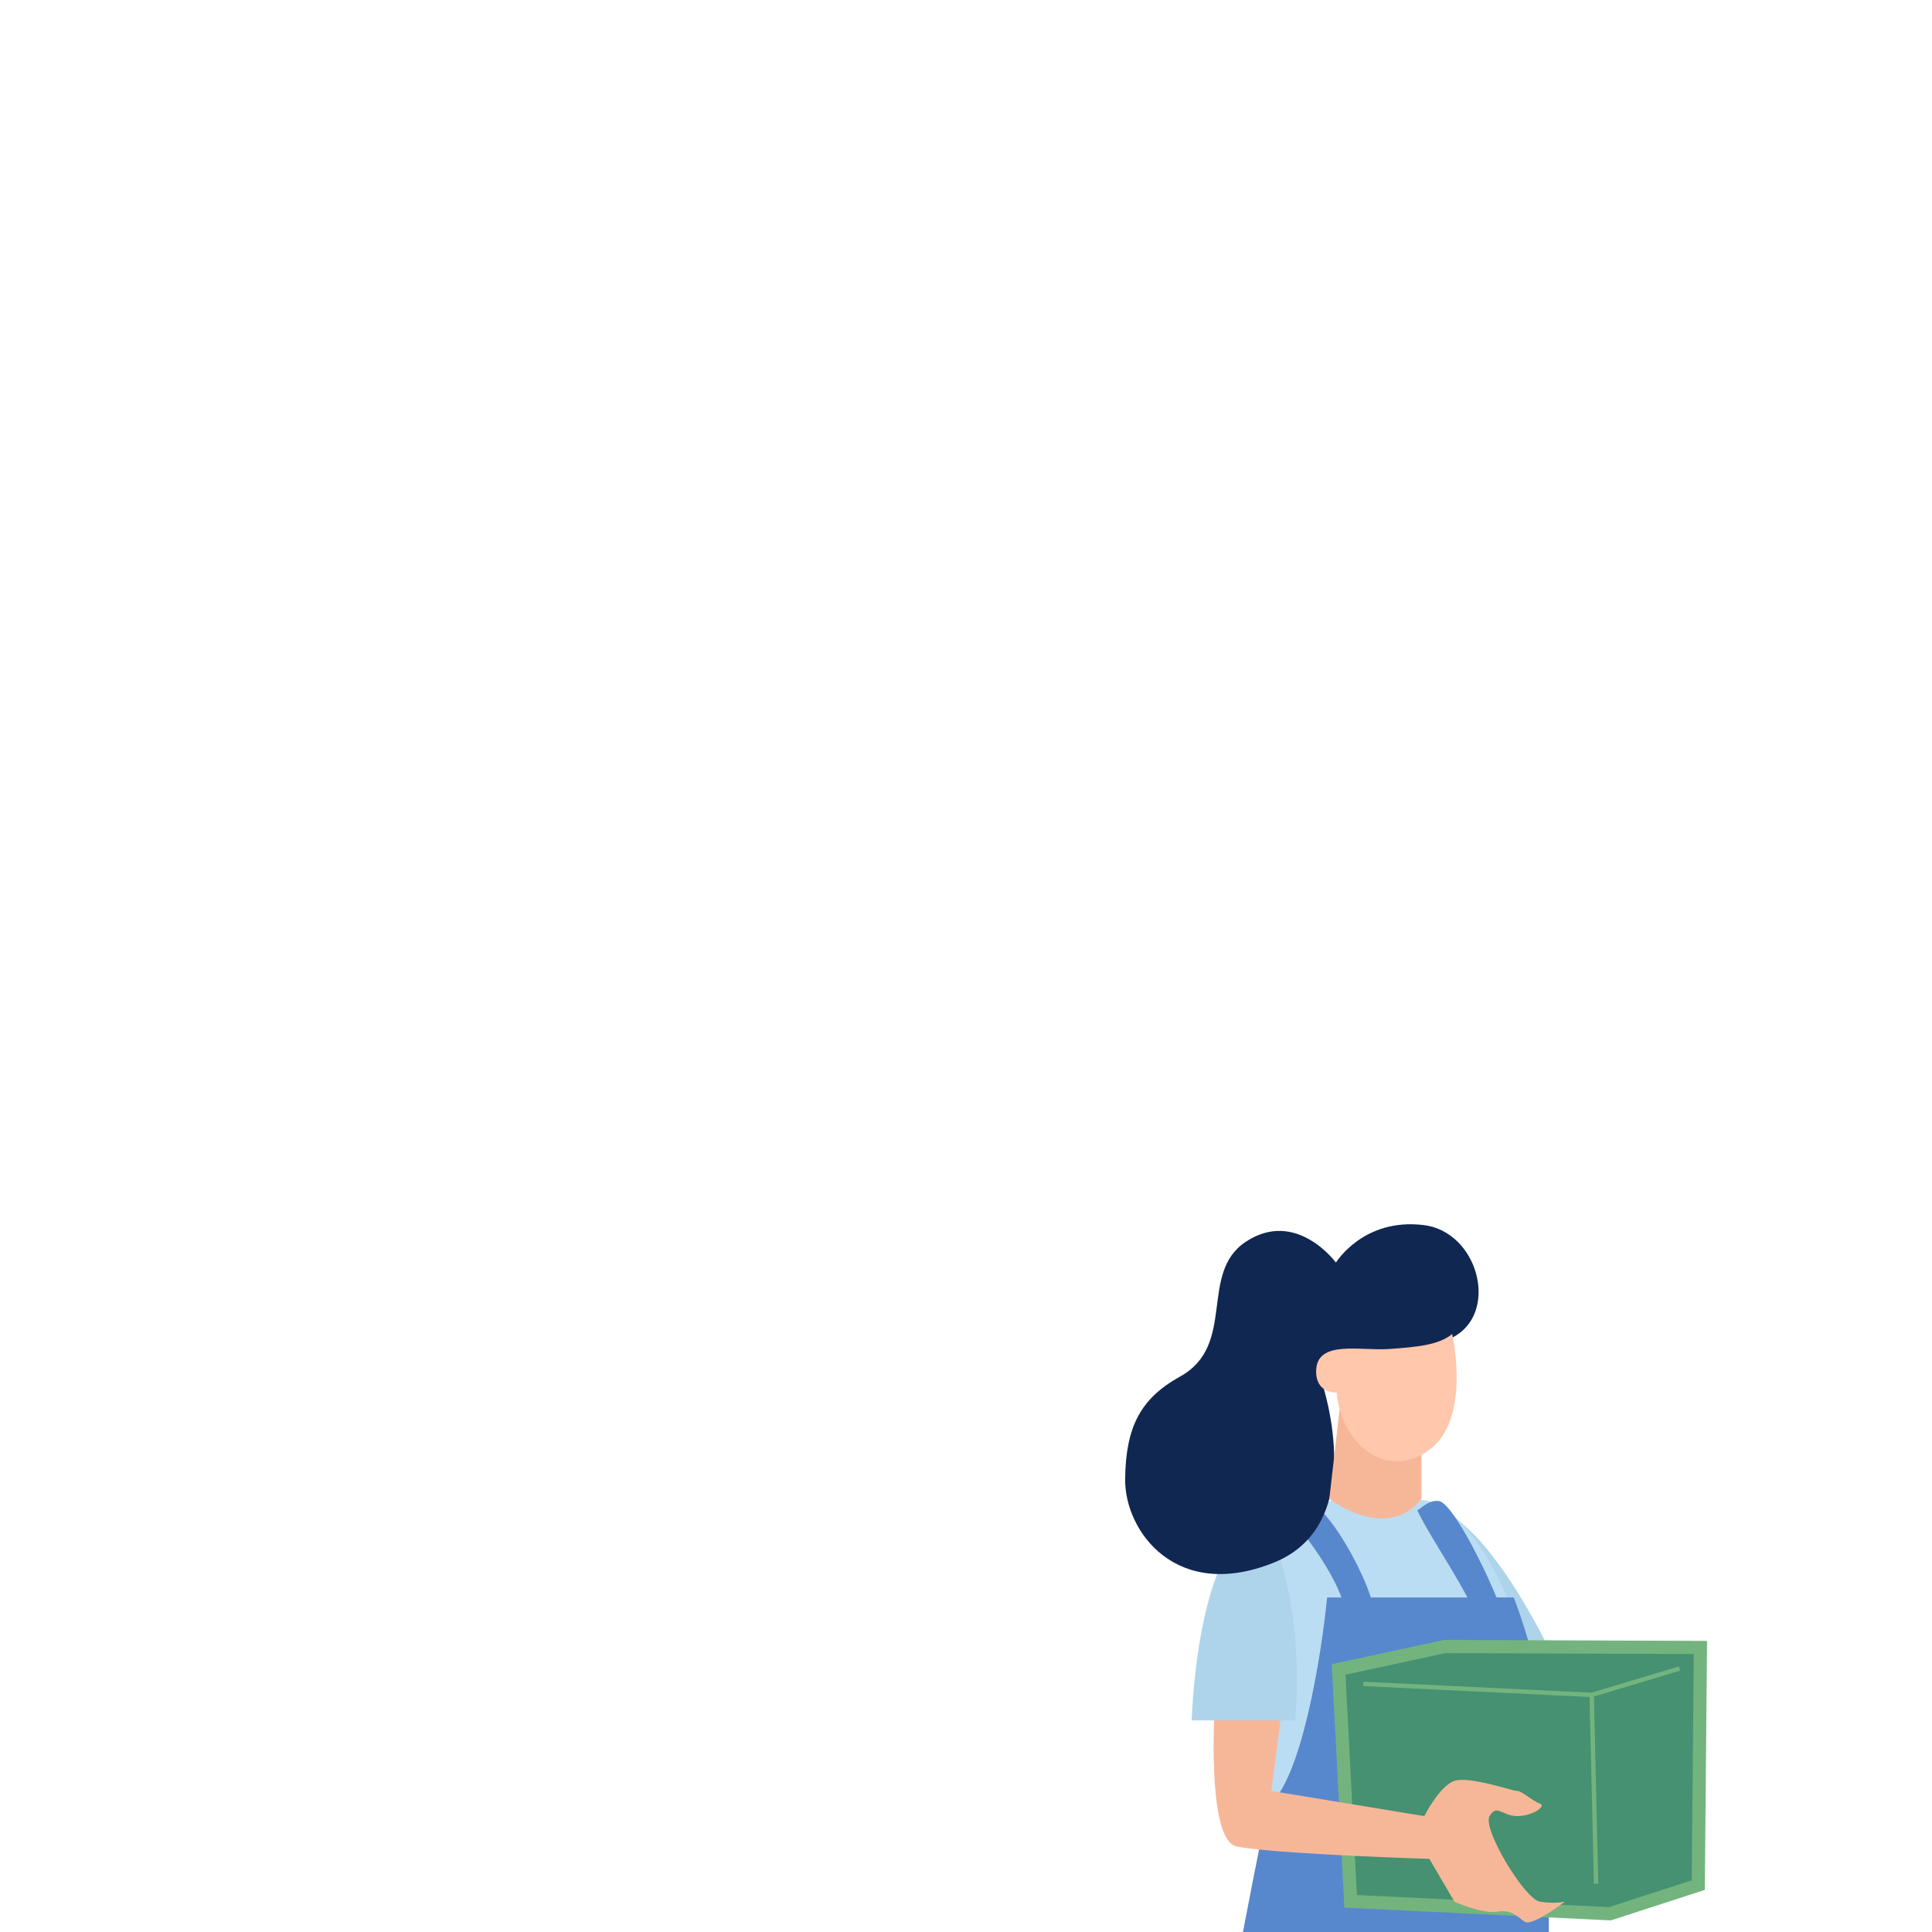
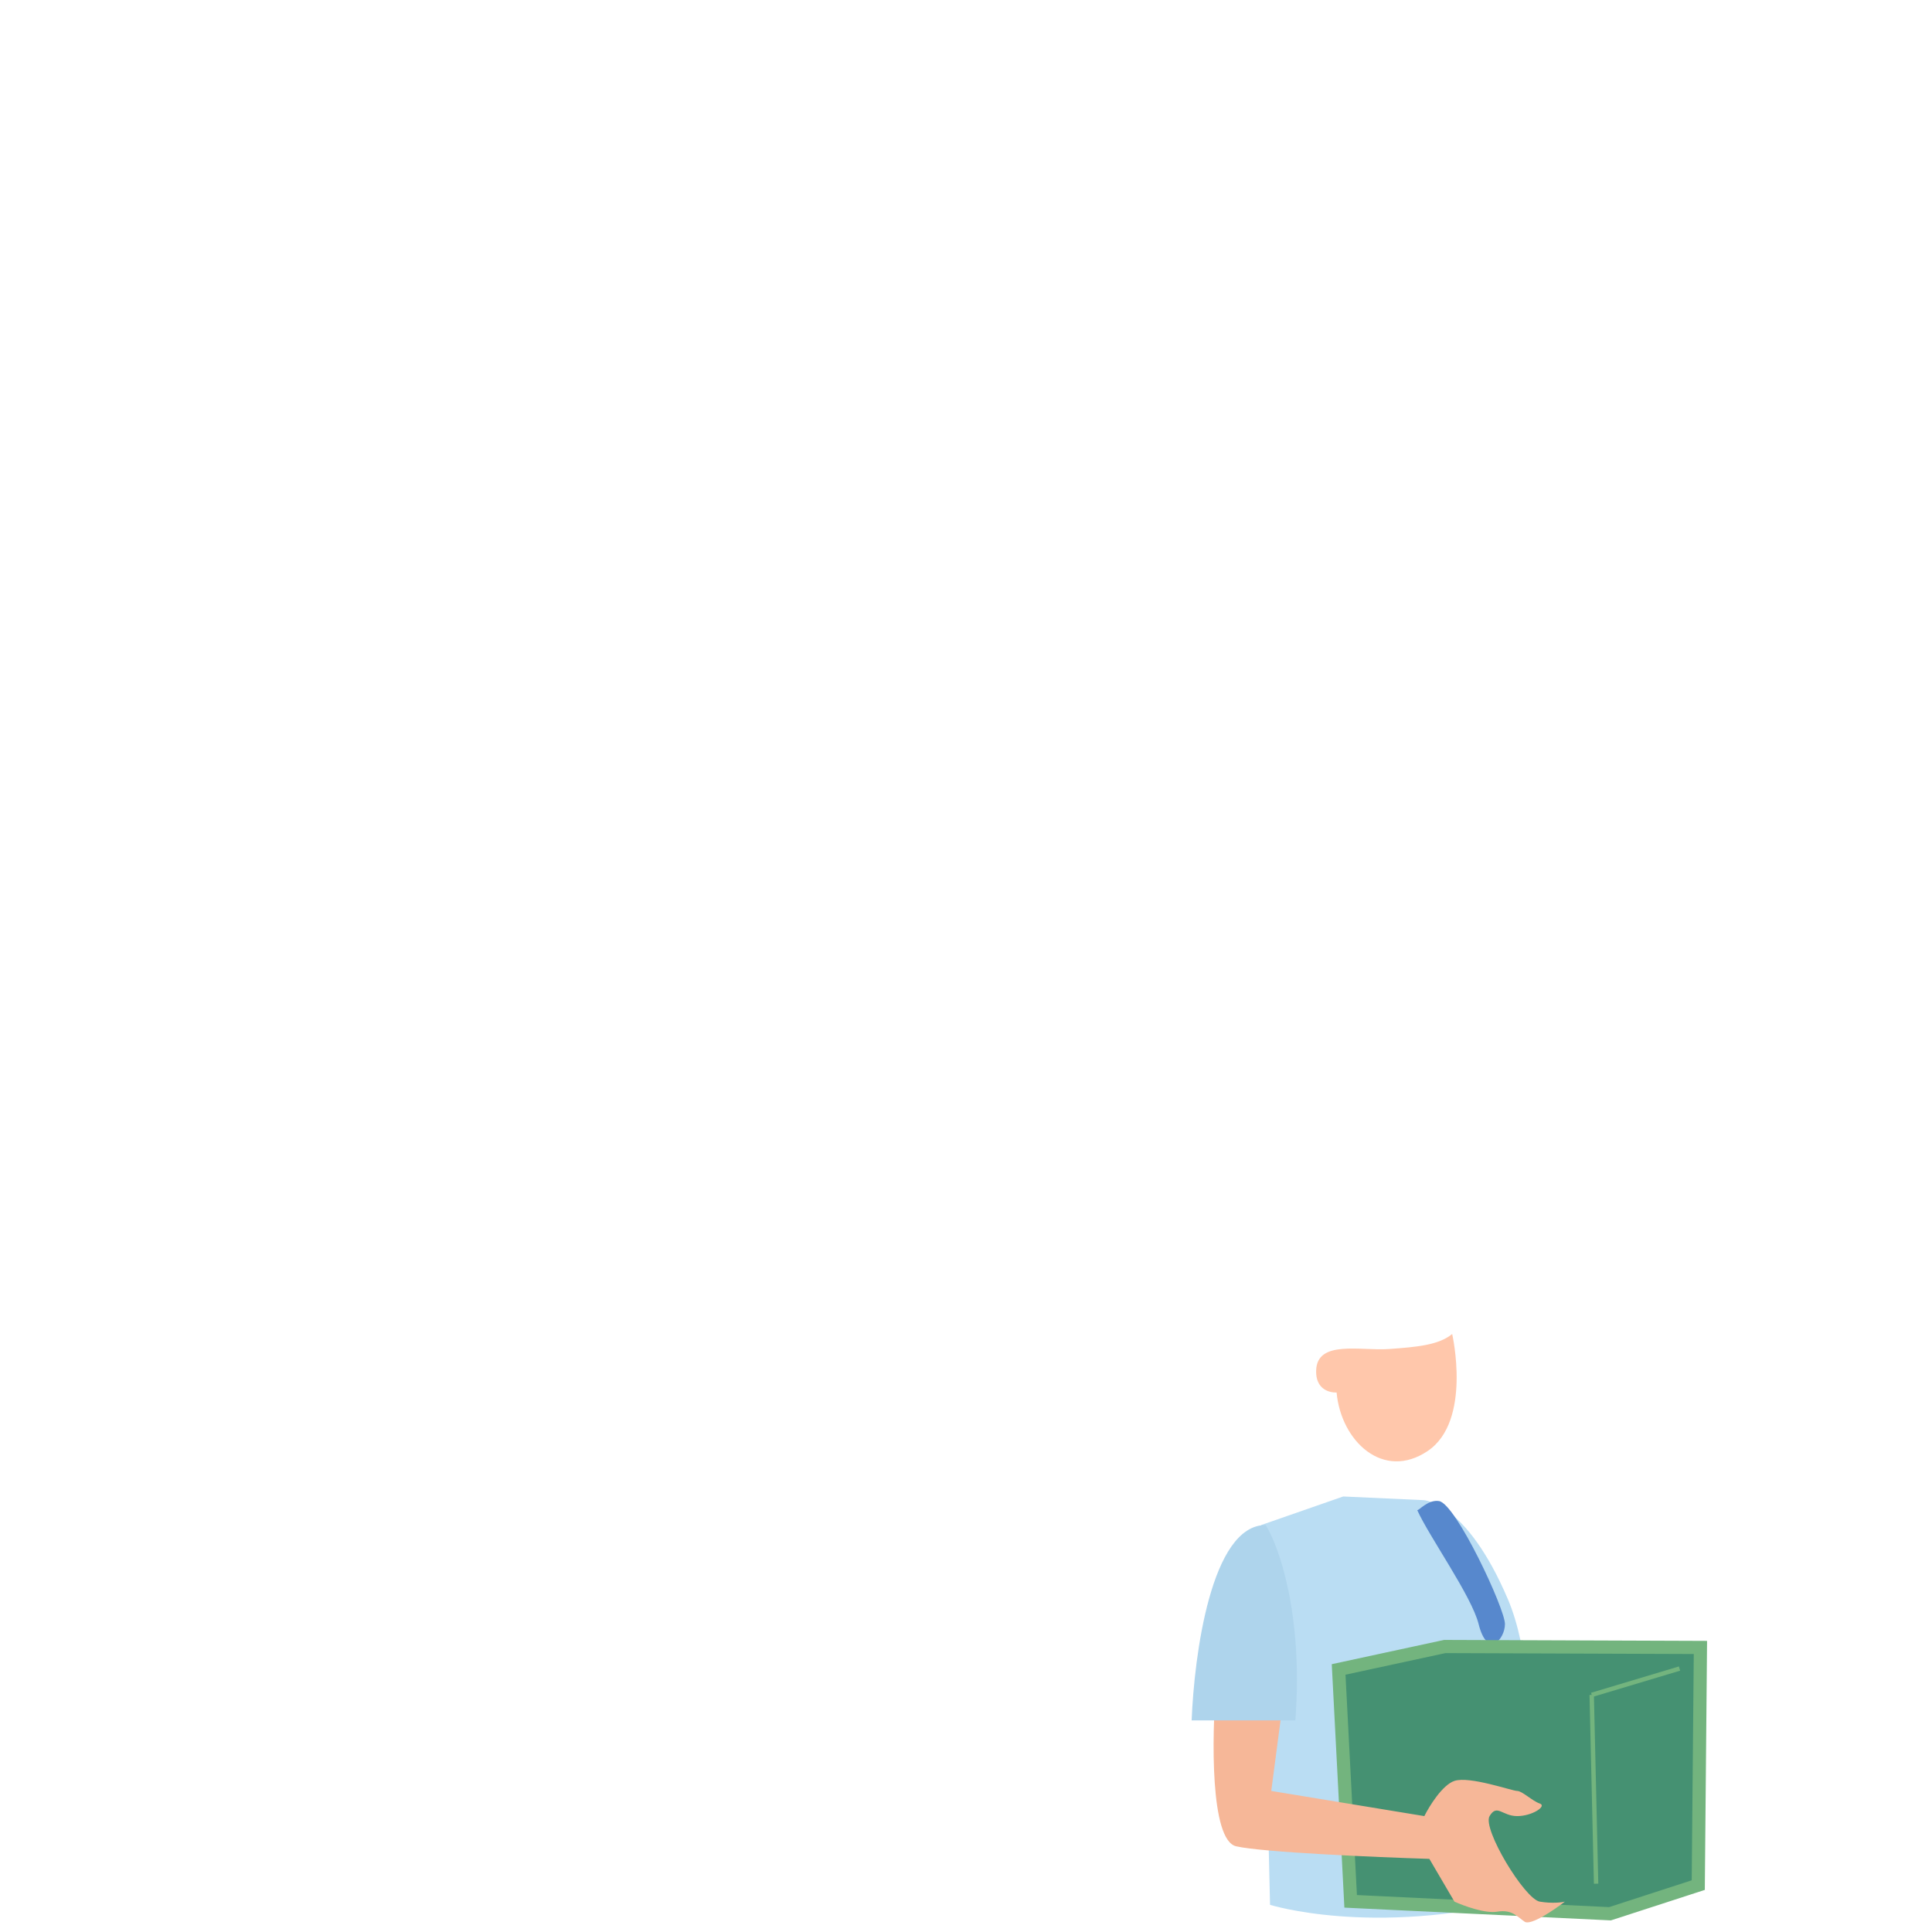
<svg xmlns="http://www.w3.org/2000/svg" width="440" height="440" viewBox="0 0 440 440" fill="none">
  <g clip-path="url(#clip0_388_10500)">
-     <path d="M332.178 387.12C321.054 365.36 320.298 348.741 321.209 343.465C332.685 338.653 347.757 364.683 353.96 377.986L332.178 387.12Z" fill="#AED4EC" />
    <path d="M305.911 340.814L287.242 347.314L289.242 433.814C289.242 433.814 312.385 441.092 346.501 432.673C346.501 432.673 352.911 386.513 343.42 364.23C333.929 341.947 324.215 341.65 324.215 341.65L305.911 340.814Z" fill="#BADDF3" />
-     <path d="M302.242 363.814H344.742C347.408 370.648 352.742 387.614 352.742 400.814V441.814H282.742C283.742 436.481 286.342 422.914 288.742 411.314C296.342 405.714 300.908 377.314 302.242 363.814Z" fill="#5788CD" />
-     <path d="M291.809 343.383C291.786 343.36 291.764 343.337 291.742 343.315C291.751 343.358 291.773 343.379 291.809 343.383C295.684 347.336 306.444 360.547 306.742 369.315C307.021 377.556 310.81 372.233 312.742 369.315C315.109 365.739 302.868 341.869 296.742 341.315C294.292 341.093 292.213 343.422 291.809 343.383Z" fill="#5788CD" />
    <path d="M322.761 343.903C322.755 343.888 322.748 343.874 322.742 343.859C322.746 343.878 322.752 343.892 322.761 343.903C325.455 349.925 335.146 363.475 336.742 369.859C338.742 377.859 342.742 373.359 342.742 369.859C342.742 366.359 331.593 342.504 327.742 341.859C325.196 341.433 323.01 344.189 322.761 343.903Z" fill="#5788CD" />
    <path d="M385.749 375.19L387.258 375.196L387.244 376.704L386.777 428.241L386.768 429.32L385.741 429.654L366.927 435.761L366.666 435.845L366.392 435.832L308.958 433.081L307.602 433.016L307.532 431.66L304.93 381.478L304.864 380.204L306.111 379.935L328.872 375.018L329.032 374.984L329.195 374.984L385.749 375.19Z" fill="#459172" stroke="#73B47E" stroke-width="3" />
-     <path d="M310.5 383.5L362.5 386M362.5 386L382.5 380M362.5 386L363.5 429" stroke="#73B47E" />
+     <path d="M310.5 383.5M362.5 386L382.5 380M362.5 386L363.5 429" stroke="#73B47E" />
    <path d="M289.522 407.876L292.379 386.106L276.948 383.814C275.996 395.463 275.577 419.105 281.52 420.48C287.464 421.855 313.335 422.963 325.527 423.345L331.242 433.084C333.338 434.039 338.215 435.834 340.958 435.376C344.387 434.803 345.53 436.522 347.244 437.667C348.616 438.584 353.912 434.994 356.389 433.084C355.627 433.275 353.417 433.542 350.673 433.084C347.244 432.511 337.529 416.47 339.243 413.605C340.958 410.741 342.101 413.605 345.53 413.605C348.959 413.605 352.388 411.314 350.673 410.741C348.959 410.168 346.673 407.876 345.53 407.876C344.387 407.876 334.671 404.439 331.242 405.585C328.499 406.501 325.527 411.314 324.384 413.605L289.522 407.876Z" fill="#F6B798" />
    <path d="M295.008 391.814C296.851 367.445 291.122 351.827 288.242 347.314C275.798 347.314 271.964 377.148 271.389 391.814H295.008Z" fill="#AED4EC" />
-     <path d="M304.246 287.549C304.246 287.549 310.476 277.323 324.234 279C336.397 280.479 341.317 298.163 331.566 304.178C321.814 310.193 300.643 313.512 300.643 313.512C300.643 313.512 312.622 346.688 290.242 355.814C267.879 364.932 256.089 348.682 256.242 336.814C256.394 324.947 259.741 318.495 268.741 313.512C281.741 306.314 272.894 289.975 283.721 282.806C295.212 275.204 304.255 287.549 304.255 287.549H304.246Z" fill="#102751" />
-     <path d="M305.097 320.814L302.742 341.375C302.742 341.375 315.736 351.364 323.742 341.375V328.107L305.097 320.814Z" fill="#F6B798" />
    <path d="M330.725 303.823C330.725 303.823 335.263 323.617 325.164 330.443C315.064 337.269 305.422 328.285 304.4 317.133C304.4 317.133 299.601 317.475 299.745 312.124C299.942 305.091 309.844 307.691 316.311 307.232C322.778 306.773 327.657 306.324 330.725 303.814V303.823Z" fill="#FFC7AB" />
  </g>
  <defs>
    <clipPath id="clip0_388_10500">
      <rect width="440" height="440" fill="white" />
    </clipPath>
  </defs>
</svg>